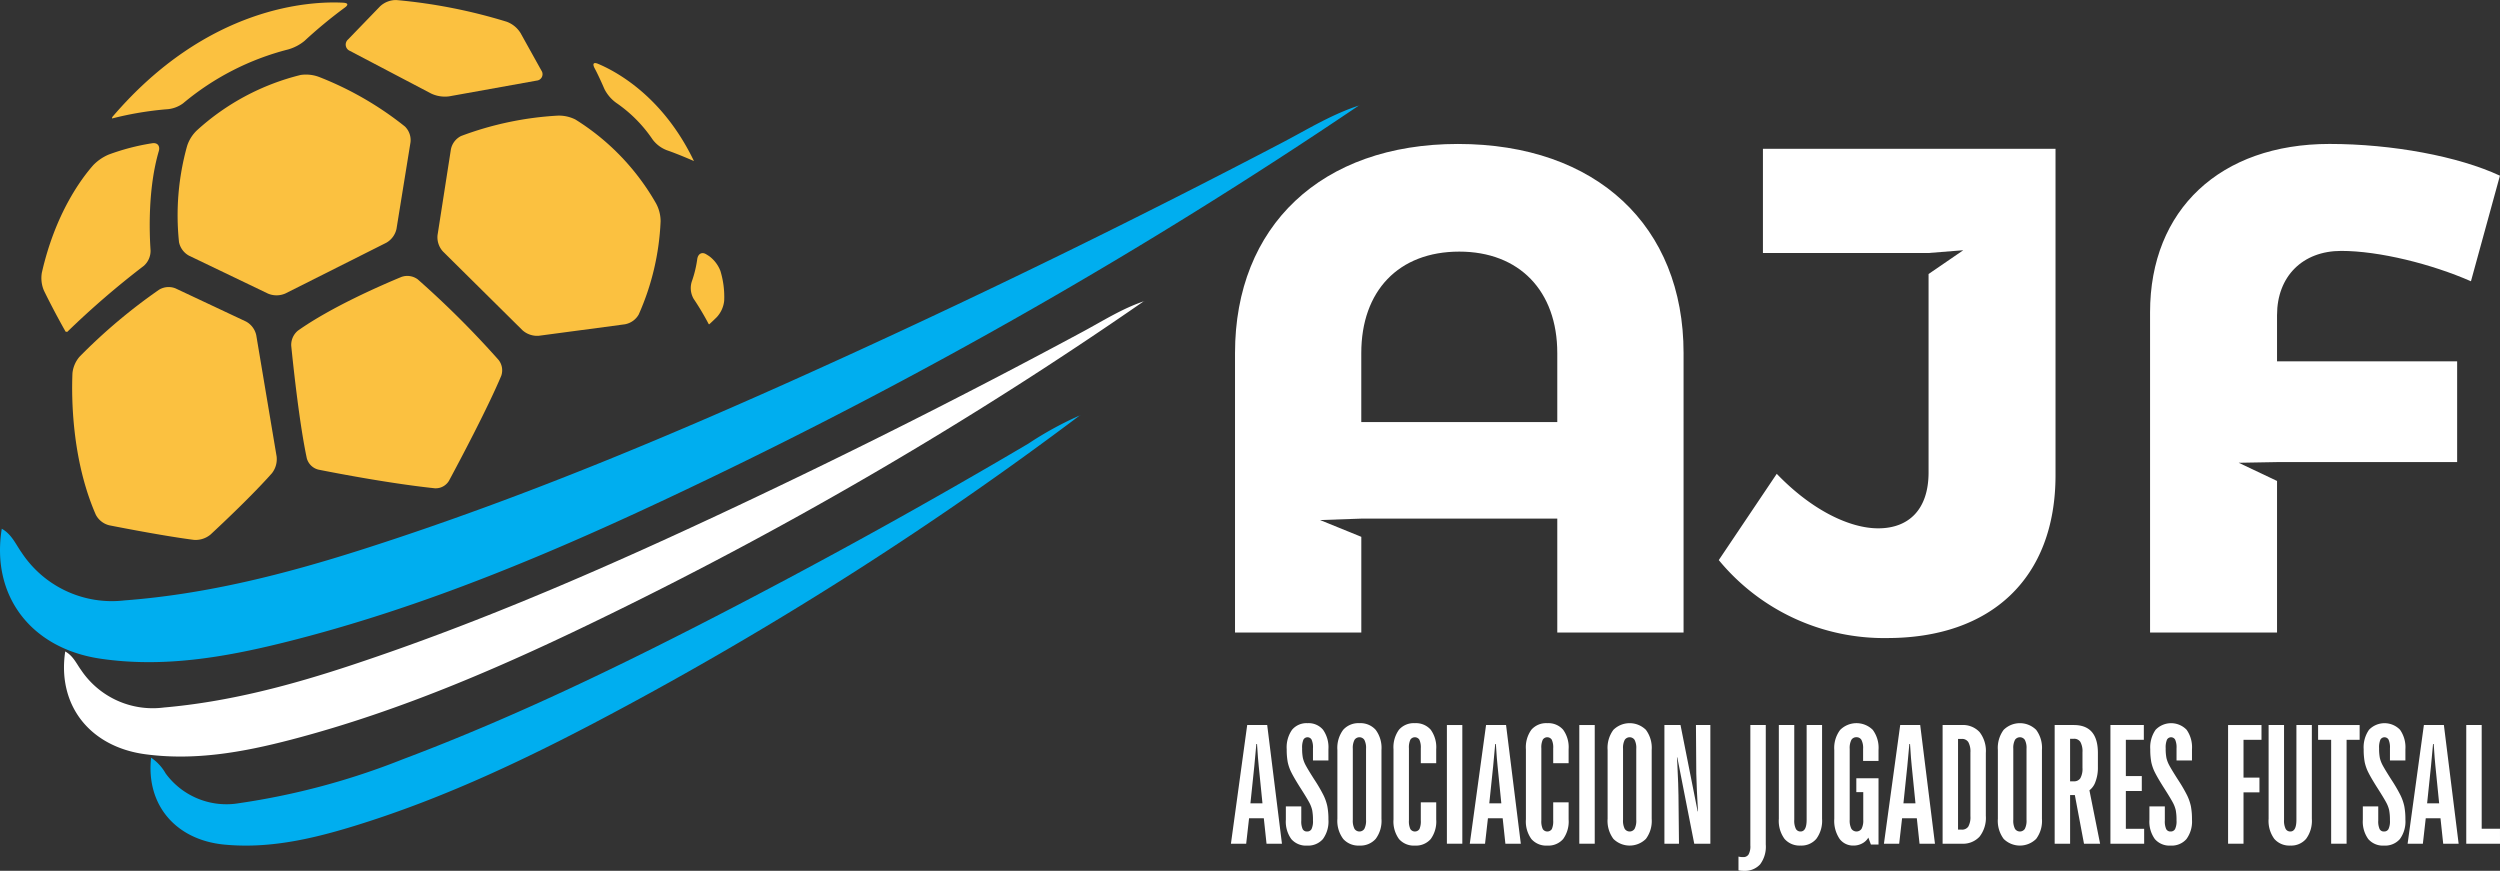
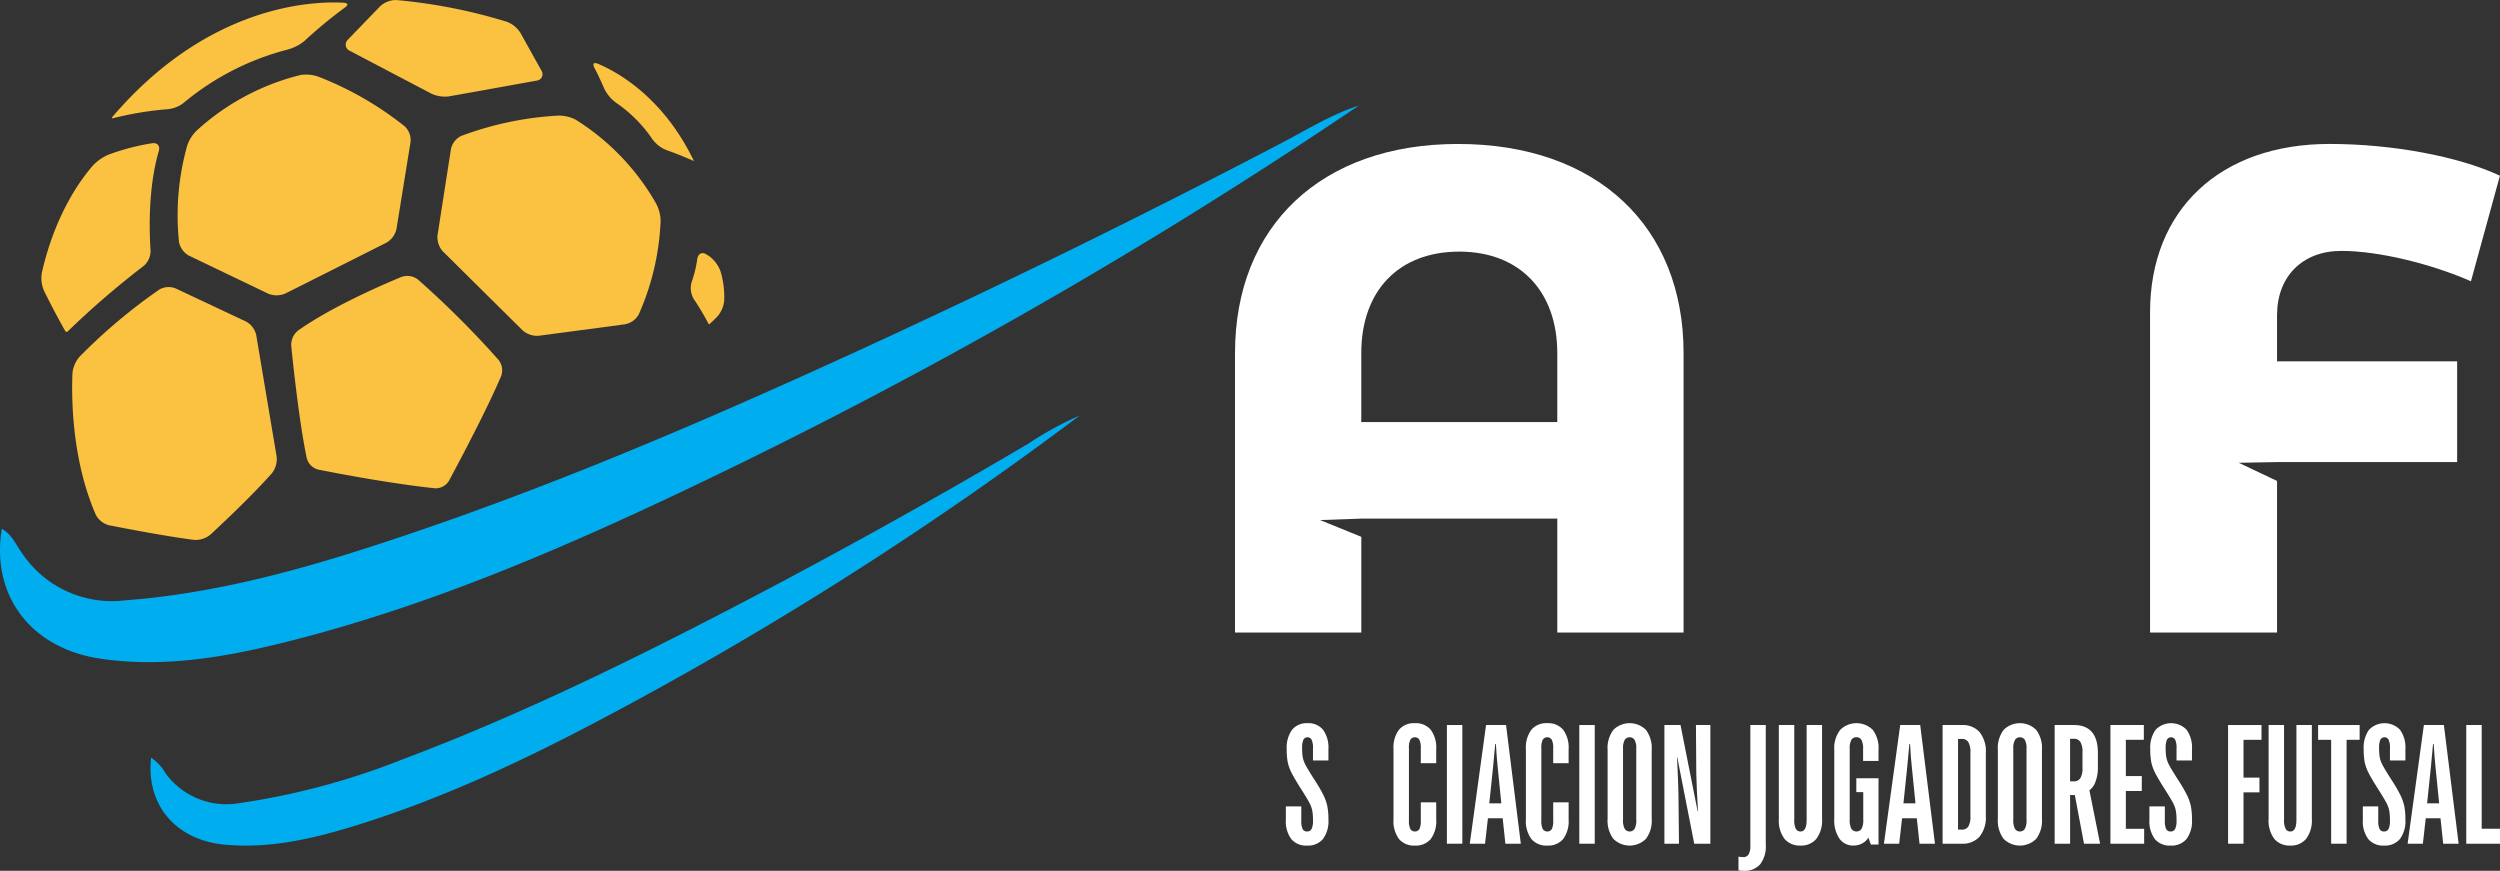
<svg xmlns="http://www.w3.org/2000/svg" width="368.76" height="128.451" viewBox="0 0 368.76 128.451">
  <rect x="0" y="0" width="368.76" height="128.451" fill="#333333" stroke="none" />
  <g id="Grupo_10422" data-name="Grupo 10422" transform="translate(602.567 374.457)">
    <path id="Trazado_1" data-name="Trazado 1" d="M33.278,86.537c20.461,0,33.285,12.113,33.285,30.841V158.6H47.935v-16.8H19.029l-6.083.212,6.083,2.474V158.6H.4V117.378C.4,98.65,13.124,86.537,33.278,86.537m.2,15.879c-8.957,0-14.453,5.8-14.453,14.962v10.18H47.935v-10.18c0-9.16-5.6-14.962-14.453-14.962" transform="translate(-420.797 -439.759)" fill="#fff" />
-     <path id="Trazado_2" data-name="Trazado 2" d="M72.677,159.178a31.574,31.574,0,0,1-24.836-11.5l8.551-12.725c5.191,5.4,10.789,8.041,14.962,8.041,4.582,0,7.432-2.85,7.432-8.244V105.48l5.119-3.506-5.119.406H54.355V87.011H97.513v48.144c0,15.27-9.569,24.022-24.836,24.022" transform="translate(-396.882 -439.52)" fill="#fff" />
    <path id="Trazado_3" data-name="Trazado 3" d="M108.865,111.781v6.82h26.566v14.861H108.865l-5.654.1,5.654,2.682V158.6H90.136v-47.23c0-15.166,10.382-24.836,26.465-24.836,9.264,0,19.035,1.832,25.142,4.682l-4.275,15.574c-5.8-2.545-13.537-4.478-19.137-4.478-5.7,0-9.465,3.765-9.465,9.465" transform="translate(-375.56 -439.759)" fill="#fff" />
    <path id="Trazado_4" data-name="Trazado 4" d="M50.5,55.814c1.6-2.977,5.664-10.63,7.711-15.484a2.459,2.459,0,0,0-.412-2.366,137.609,137.609,0,0,0-11.9-11.86,2.588,2.588,0,0,0-2.408-.361c-2.969,1.228-10.33,4.429-15.256,7.911a2.719,2.719,0,0,0-1,2.25c.331,3.3,1.231,11.619,2.3,16.606a2.368,2.368,0,0,0,1.709,1.657c3.087.614,10.754,2.07,17.166,2.751A2.286,2.286,0,0,0,50.5,55.814" transform="translate(-586.843 -359.351)" fill="#fbc140" />
    <path id="Trazado_5" data-name="Trazado 5" d="M61.15,11.3a34.954,34.954,0,0,1,11.891,12.37,5.539,5.539,0,0,1,.676,2.637A37.637,37.637,0,0,1,70.49,40.059a2.937,2.937,0,0,1-2.042,1.447L55.75,43.2a3.241,3.241,0,0,1-2.4-.809L41.6,30.755a3.111,3.111,0,0,1-.787-2.393L42.785,15.7a2.8,2.8,0,0,1,1.509-1.969,48.171,48.171,0,0,1,14.194-3,5.405,5.405,0,0,1,2.662.569" transform="translate(-578.842 -368.129)" fill="#fbc140" />
    <path id="Trazado_6" data-name="Trazado 6" d="M70.1,20.306s-2.3-1.015-4.007-1.6a4.721,4.721,0,0,1-2.1-1.584,20.325,20.325,0,0,0-5.346-5.391A5.642,5.642,0,0,1,56.89,9.687c-.4-.924-.956-2.155-1.436-3.048-.369-.689-.192-.972.526-.666,2.834,1.2,9.592,4.912,14.114,14.334" transform="translate(-570.298 -371.003)" fill="#fbc140" />
    <path id="Trazado_7" data-name="Trazado 7" d="M7.872,41.119a126.036,126.036,0,0,1,11.3-9.745,2.959,2.959,0,0,0,.992-2.28c-.189-2.78-.386-9.174,1.215-14.642.219-.749-.192-1.28-.964-1.159A33.091,33.091,0,0,0,14,14.959a6.921,6.921,0,0,0-2.285,1.562C9.916,18.557,6.1,23.7,4.129,32.386a4.7,4.7,0,0,0,.316,2.662c.623,1.277,1.711,3.422,3.182,6.033" transform="translate(-600.522 -366.621)" fill="#fbc140" />
    <path id="Trazado_8" data-name="Trazado 8" d="M66.942,33.954A40.38,40.38,0,0,0,64.7,30.193a3.182,3.182,0,0,1-.266-2.5,16.679,16.679,0,0,0,.809-3.3c.092-.776.65-1.156,1.32-.751.14.086.293.18.445.281A4.89,4.89,0,0,1,68.663,26.1a13.119,13.119,0,0,1,.558,4.41,4.2,4.2,0,0,1-1.1,2.42c-.305.3-.673.652-1.091,1.037" transform="translate(-564.968 -360.597)" fill="#fbc140" />
    <path id="Trazado_9" data-name="Trazado 9" d="M34.846,6.979a35.242,35.242,0,0,0-15.272,8.15,5.532,5.532,0,0,0-1.46,2.3,37.993,37.993,0,0,0-1.2,14.205A2.944,2.944,0,0,0,18.4,33.638l11.654,5.594A3.247,3.247,0,0,0,32.6,39.21l14.9-7.49a3.122,3.122,0,0,0,1.492-2.032l2.067-12.771a2.807,2.807,0,0,0-.825-2.341A48.6,48.6,0,0,0,37.554,7.263a5.464,5.464,0,0,0-2.708-.285" transform="translate(-593.076 -370.376)" fill="#fbc140" />
    <path id="Trazado_10" data-name="Trazado 10" d="M10.608,17.342a48.911,48.911,0,0,1,8.026-1.358A4.522,4.522,0,0,0,21.1,15.1a39.225,39.225,0,0,1,15.48-7.94A6.635,6.635,0,0,0,39,5.9a68.961,68.961,0,0,1,5.865-4.855C45.509.607,45.481.3,44.7.263,40.06.017,24.746.621,10.641,17.138" transform="translate(-596.655 -374.321)" fill="#fbc140" />
    <path id="Trazado_11" data-name="Trazado 11" d="M6.956,39.351C6.811,42.813,6.83,52.039,10.4,60.208a3.064,3.064,0,0,0,1.981,1.56c2.637.52,8.472,1.636,12.51,2.153a3.45,3.45,0,0,0,2.444-.8c1.951-1.81,6.216-5.841,9.051-9.04a3.381,3.381,0,0,0,.685-2.468L34.064,33.709a3.028,3.028,0,0,0-1.514-2L22.174,26.83a2.719,2.719,0,0,0-2.449.194A81.834,81.834,0,0,0,8.005,36.9a4.4,4.4,0,0,0-1.05,2.447" transform="translate(-598.836 -358.742)" fill="#fbc140" />
    <path id="Trazado_12" data-name="Trazado 12" d="M60.449,11.89,47.538,14.212A4.781,4.781,0,0,1,44.9,13.8l-12-6.3a1,1,0,0,1-.269-1.673L37.355.939A3.444,3.444,0,0,1,39.75.005a79.307,79.307,0,0,1,16.287,3.2,4.046,4.046,0,0,1,2.037,1.659l3.08,5.539a.948.948,0,0,1-.7,1.487" transform="translate(-583.864 -374.456)" fill="#fbc140" />
    <path id="Trazado_13" data-name="Trazado 13" d="M200.725,9.76a756.827,756.827,0,0,1-99.3,56.692C82.264,75.565,62.754,83.875,42.074,89.018c-8.865,2.2-17.837,3.734-27.036,2.379C4.83,89.894-1.13,82.163.481,72.226c1.479.836,2.069,2.315,2.91,3.492A15.951,15.951,0,0,0,18.584,82.8c12.05-.908,23.646-3.864,35.083-7.518,24.468-7.816,48.057-17.848,71.391-28.512q32.612-14.906,64.379-31.538c3.707-1.945,7.281-4.16,11.3-5.45Z" transform="translate(-602.786 -368.695)" fill="#00aeef" />
    <path id="Trazado_14" data-name="Trazado 14" d="M151.327,38.5A526.87,526.87,0,0,1,84.271,81.445c-13.008,7.017-26.279,13.488-40.481,17.8-6.089,1.846-12.276,3.228-18.721,2.611-7.153-.684-11.572-5.85-10.8-12.818a6.881,6.881,0,0,1,2.147,2.325A11.109,11.109,0,0,0,27.231,95.75a106.609,106.609,0,0,0,24.136-6.47c16.74-6.3,32.791-14.114,48.644-22.356Q122.165,55.4,143.671,42.71a50.282,50.282,0,0,1,7.669-4.192Z" transform="translate(-594.548 -351.732)" fill="#00aeef" />
-     <path id="Trazado_15" data-name="Trazado 15" d="M165.485,27.921A603.828,603.828,0,0,1,86.8,74.068C71.6,81.515,56.12,88.326,39.671,92.621c-7.052,1.84-14.2,3.144-21.547,2.15C9.968,93.666,5.143,87.554,6.336,79.613c1.186.652,1.671,1.827,2.353,2.757a12.725,12.725,0,0,0,12.186,5.512c9.6-.836,18.825-3.3,27.914-6.324C68.234,75.1,86.957,66.874,105.471,58.15q25.873-12.194,51.061-25.756c2.939-1.587,5.769-3.387,8.967-4.454Z" transform="translate(-599.283 -357.977)" fill="#fff" />
-     <path id="Trazado_16" data-name="Trazado 16" d="M2.25,161.025H0L2.4,143.52h2.95l2.176,17.505H5.251l-.4-3.751H2.676Zm.626-5.952H4.652l-.552-5.5q-.1-.851-.25-3.25h-.1q-.176,2.125-.3,3.25Z" transform="translate(-421 -411.032)" fill="#fff" />
    <path id="Trazado_17" data-name="Trazado 17" d="M6.186,160.429a4.4,4.4,0,0,1-.8-2.862v-1.951H7.661v2.1a2.746,2.746,0,0,0,.2,1.238.687.687,0,0,0,.651.362.712.712,0,0,0,.662-.362,2.688,2.688,0,0,0,.212-1.262,7.851,7.851,0,0,0-.111-1.5,4.469,4.469,0,0,0-.463-1.2q-.35-.65-1.276-2.1-.875-1.374-1.3-2.213a6.252,6.252,0,0,1-.575-1.6,10.075,10.075,0,0,1-.149-1.888,4.5,4.5,0,0,1,.787-2.876,2.772,2.772,0,0,1,2.289-.975,2.764,2.764,0,0,1,2.286.975,4.487,4.487,0,0,1,.79,2.876v1.65H9.386v-1.8a2.826,2.826,0,0,0-.2-1.264.689.689,0,0,0-1.212,0,2.979,2.979,0,0,0-.188,1.264,7.064,7.064,0,0,0,.113,1.438,4.5,4.5,0,0,0,.45,1.139q.338.623,1.214,2a23.239,23.239,0,0,1,1.351,2.3,7.152,7.152,0,0,1,.587,1.662,9.952,9.952,0,0,1,.164,1.964,4.389,4.389,0,0,1-.814,2.888,2.888,2.888,0,0,1-2.337.963,2.85,2.85,0,0,1-2.327-.963" transform="translate(-418.284 -411.124)" fill="#fff" />
-     <path id="Trazado_18" data-name="Trazado 18" d="M11.291,160.4a4.437,4.437,0,0,1-.851-2.963V147.288a4.442,4.442,0,0,1,.851-2.963,3,3,0,0,1,2.4-.987,3,3,0,0,1,2.4.987,4.442,4.442,0,0,1,.851,2.963v10.153a4.437,4.437,0,0,1-.851,2.963,2.993,2.993,0,0,1-2.4.988,2.992,2.992,0,0,1-2.4-.988m3.126-1.476a2.616,2.616,0,0,0,.25-1.337V147.113a2.558,2.558,0,0,0-.25-1.313.875.875,0,0,0-1.451,0,2.558,2.558,0,0,0-.25,1.313v10.478a2.616,2.616,0,0,0,.25,1.337.873.873,0,0,0,1.451,0" transform="translate(-415.737 -411.124)" fill="#fff" />
    <path id="Trazado_19" data-name="Trazado 19" d="M16.755,160.429a4.389,4.389,0,0,1-.812-2.888V147.189a4.4,4.4,0,0,1,.812-2.889,2.893,2.893,0,0,1,2.339-.961,2.892,2.892,0,0,1,2.337.961,4.4,4.4,0,0,1,.812,2.889v2.05H19.97v-2.2a2.687,2.687,0,0,0-.214-1.264.789.789,0,0,0-1.325,0,2.691,2.691,0,0,0-.212,1.264v10.654a2.688,2.688,0,0,0,.212,1.262.8.8,0,0,0,1.339,0,2.845,2.845,0,0,0,.2-1.262v-2.677h2.274v2.527a4.389,4.389,0,0,1-.812,2.888,2.888,2.888,0,0,1-2.337.963,2.889,2.889,0,0,1-2.339-.963" transform="translate(-412.963 -411.124)" fill="#fff" />
    <rect id="Rectángulo_1" data-name="Rectángulo 1" width="2.276" height="17.505" transform="translate(-389.144 -267.512)" fill="#fff" />
    <path id="Trazado_20" data-name="Trazado 20" d="M25.674,161.025h-2.25l2.4-17.505h2.95l2.176,17.505H28.675l-.4-3.751H26.1Zm.626-5.952h1.776l-.552-5.5q-.1-.851-.25-3.25h-.1q-.176,2.125-.3,3.25Z" transform="translate(-409.191 -411.032)" fill="#fff" />
    <path id="Trazado_21" data-name="Trazado 21" d="M29.739,160.429a4.389,4.389,0,0,1-.812-2.888V147.189a4.4,4.4,0,0,1,.812-2.889,2.893,2.893,0,0,1,2.339-.961,2.892,2.892,0,0,1,2.337.961,4.4,4.4,0,0,1,.812,2.889v2.05H32.954v-2.2a2.687,2.687,0,0,0-.214-1.264.789.789,0,0,0-1.325,0,2.691,2.691,0,0,0-.212,1.264v10.654a2.688,2.688,0,0,0,.212,1.262.8.8,0,0,0,1.339,0,2.845,2.845,0,0,0,.2-1.262v-2.677h2.274v2.527a4.389,4.389,0,0,1-.812,2.888,2.888,2.888,0,0,1-2.337.963,2.889,2.889,0,0,1-2.339-.963" transform="translate(-406.417 -411.124)" fill="#fff" />
    <rect id="Rectángulo_2" data-name="Rectángulo 2" width="2.276" height="17.505" transform="translate(-369.613 -267.512)" fill="#fff" />
    <path id="Trazado_22" data-name="Trazado 22" d="M37.791,160.4a4.437,4.437,0,0,1-.851-2.963V147.288a4.442,4.442,0,0,1,.851-2.963,3.412,3.412,0,0,1,4.8,0,4.442,4.442,0,0,1,.851,2.963v10.153a4.437,4.437,0,0,1-.851,2.963,3.408,3.408,0,0,1-4.8,0m3.126-1.476a2.616,2.616,0,0,0,.25-1.337V147.113a2.558,2.558,0,0,0-.25-1.313.875.875,0,0,0-1.451,0,2.558,2.558,0,0,0-.25,1.313v10.478a2.616,2.616,0,0,0,.25,1.337.873.873,0,0,0,1.451,0" transform="translate(-402.378 -411.124)" fill="#fff" />
    <path id="Trazado_23" data-name="Trazado 23" d="M42.51,161.025V143.52h2.375l2.527,12.728h.05q-.2-3.375-.25-5.576l-.05-7.152h2.125v17.505H46.911l-2.5-12.728H44.36l.051.85q.174,3.576.174,4.752l.075,7.127Z" transform="translate(-399.57 -411.032)" fill="#fff" />
    <path id="Trazado_24" data-name="Trazado 24" d="M49.774,164.951v-2.026a2.869,2.869,0,0,0,.7.075.886.886,0,0,0,.787-.388,2.432,2.432,0,0,0,.263-1.313V143.52H53.8v17.63a4.335,4.335,0,0,1-.838,2.926,3.046,3.046,0,0,1-2.413.951,3.329,3.329,0,0,1-.776-.075" transform="translate(-395.908 -411.032)" fill="#fff" />
    <path id="Trazado_25" data-name="Trazado 25" d="M54.569,160.312a4.492,4.492,0,0,1-.838-2.965V143.52h2.276V157.5a2.723,2.723,0,0,0,.238,1.337.763.763,0,0,0,.687.387c.6,0,.9-.573.9-1.724V143.52h2.276v13.827a4.5,4.5,0,0,1-.838,2.951,2.883,2.883,0,0,1-2.339,1,2.933,2.933,0,0,1-2.363-.987" transform="translate(-393.913 -411.032)" fill="#fff" />
    <path id="Trazado_26" data-name="Trazado 26" d="M59.944,160.391a4.751,4.751,0,0,1-.776-2.951V147.288a4.41,4.41,0,0,1,.863-2.951,3.412,3.412,0,0,1,4.813-.014,4.444,4.444,0,0,1,.85,2.965v1.624H63.42v-1.775a2.63,2.63,0,0,0-.25-1.339.816.816,0,0,0-.726-.387.835.835,0,0,0-.751.387,2.63,2.63,0,0,0-.25,1.339v10.454a2.632,2.632,0,0,0,.25,1.325.906.906,0,0,0,1.5,0,2.632,2.632,0,0,0,.25-1.325v-4.078H62.42v-2.05h3.274v9.777H64.569l-.375-1.024a2.235,2.235,0,0,1-.889.85,2.654,2.654,0,0,1-1.312.325,2.467,2.467,0,0,1-2.05-1" transform="translate(-391.172 -411.124)" fill="#fff" />
    <path id="Trazado_27" data-name="Trazado 27" d="M66.288,161.025h-2.25l2.4-17.505h2.95l2.176,17.505H69.289l-.4-3.751H66.714Zm.626-5.952H68.69l-.552-5.5q-.1-.851-.25-3.25h-.1q-.176,2.125-.3,3.25Z" transform="translate(-388.717 -411.032)" fill="#fff" />
    <path id="Trazado_28" data-name="Trazado 28" d="M69.791,161.025V143.52h2.826a3.333,3.333,0,0,1,2.625,1.038,4.515,4.515,0,0,1,.925,3.088V156.9a4.506,4.506,0,0,1-.925,3.086,3.329,3.329,0,0,1-2.625,1.039Zm2.826-2.076a1.094,1.094,0,0,0,.963-.45,2.848,2.848,0,0,0,.313-1.551v-9.377a2.856,2.856,0,0,0-.313-1.539,1.083,1.083,0,0,0-.963-.463h-.55v13.379Z" transform="translate(-385.816 -411.032)" fill="#fff" />
    <path id="Trazado_29" data-name="Trazado 29" d="M76.061,160.4a4.437,4.437,0,0,1-.851-2.963V147.288a4.442,4.442,0,0,1,.851-2.963,3.412,3.412,0,0,1,4.8,0,4.442,4.442,0,0,1,.851,2.963v10.153a4.437,4.437,0,0,1-.851,2.963,3.408,3.408,0,0,1-4.8,0m3.126-1.476a2.616,2.616,0,0,0,.25-1.337V147.113a2.558,2.558,0,0,0-.25-1.313.875.875,0,0,0-1.451,0,2.558,2.558,0,0,0-.25,1.313v10.478a2.616,2.616,0,0,0,.25,1.337.873.873,0,0,0,1.451,0" transform="translate(-383.084 -411.124)" fill="#fff" />
    <path id="Trazado_30" data-name="Trazado 30" d="M87.482,161.025H85.106l-1.349-7.178h-.7v7.178H80.78V143.52h2.826q3.551,0,3.551,4.126v2.076a5.786,5.786,0,0,1-.364,2.176,2.626,2.626,0,0,1-.886,1.25Zm-2.6-13.478a2.836,2.836,0,0,0-.313-1.537,1.079,1.079,0,0,0-.963-.463h-.551v6.277h.551a1.079,1.079,0,0,0,.963-.463,2.832,2.832,0,0,0,.313-1.537Z" transform="translate(-380.276 -411.032)" fill="#fff" />
    <path id="Trazado_31" data-name="Trazado 31" d="M91.226,161.025H86.249V143.52h4.928V145.7H88.524v5.352h2.352v2.2H88.524v5.576h2.7Z" transform="translate(-377.52 -411.032)" fill="#fff" />
    <path id="Trazado_32" data-name="Trazado 32" d="M90.872,160.429a4.4,4.4,0,0,1-.8-2.862v-1.951h2.274v2.1a2.746,2.746,0,0,0,.2,1.238.687.687,0,0,0,.651.362.712.712,0,0,0,.662-.362,2.688,2.688,0,0,0,.212-1.262,7.849,7.849,0,0,0-.111-1.5,4.469,4.469,0,0,0-.463-1.2q-.35-.65-1.275-2.1-.875-1.374-1.3-2.213a6.252,6.252,0,0,1-.575-1.6,10.074,10.074,0,0,1-.149-1.888,4.5,4.5,0,0,1,.787-2.876,3.172,3.172,0,0,1,4.576,0,4.487,4.487,0,0,1,.79,2.876v1.65H94.072v-1.8a2.826,2.826,0,0,0-.2-1.264.689.689,0,0,0-1.212,0,2.979,2.979,0,0,0-.188,1.264,7.065,7.065,0,0,0,.113,1.438,4.5,4.5,0,0,0,.45,1.139q.338.623,1.214,2a23.239,23.239,0,0,1,1.351,2.3,7.152,7.152,0,0,1,.587,1.662,9.952,9.952,0,0,1,.164,1.964,4.389,4.389,0,0,1-.814,2.888,2.888,2.888,0,0,1-2.337.963,2.85,2.85,0,0,1-2.327-.963" transform="translate(-375.592 -411.124)" fill="#fff" />
    <path id="Trazado_33" data-name="Trazado 33" d="M100.063,161.025H97.787V143.52h4.928V145.7h-2.652v5.576h2.351v2.175h-2.351Z" transform="translate(-371.703 -411.032)" fill="#fff" />
    <path id="Trazado_34" data-name="Trazado 34" d="M102.6,160.312a4.492,4.492,0,0,1-.838-2.965V143.52h2.276V157.5a2.723,2.723,0,0,0,.238,1.337.763.763,0,0,0,.687.387c.6,0,.9-.573.9-1.724V143.52h2.276v13.827a4.5,4.5,0,0,1-.838,2.951,2.883,2.883,0,0,1-2.339,1,2.933,2.933,0,0,1-2.363-.987" transform="translate(-369.7 -411.032)" fill="#fff" />
    <path id="Trazado_35" data-name="Trazado 35" d="M110.816,161.025H108.54V145.7h-1.925V143.52h6.126V145.7h-1.925Z" transform="translate(-367.252 -411.032)" fill="#fff" />
    <path id="Trazado_36" data-name="Trazado 36" d="M111.8,160.429a4.4,4.4,0,0,1-.8-2.862v-1.951h2.274v2.1a2.746,2.746,0,0,0,.2,1.238.687.687,0,0,0,.651.362.712.712,0,0,0,.662-.362,2.688,2.688,0,0,0,.212-1.262,7.85,7.85,0,0,0-.111-1.5,4.469,4.469,0,0,0-.463-1.2q-.35-.65-1.275-2.1-.875-1.374-1.3-2.213a6.252,6.252,0,0,1-.575-1.6,10.075,10.075,0,0,1-.149-1.888,4.5,4.5,0,0,1,.787-2.876,3.172,3.172,0,0,1,4.576,0,4.487,4.487,0,0,1,.79,2.876v1.65H115v-1.8a2.826,2.826,0,0,0-.2-1.264.689.689,0,0,0-1.212,0,2.979,2.979,0,0,0-.188,1.264,7.064,7.064,0,0,0,.113,1.438,4.5,4.5,0,0,0,.45,1.139q.338.623,1.214,2a23.237,23.237,0,0,1,1.351,2.3,7.152,7.152,0,0,1,.587,1.662,9.951,9.951,0,0,1,.164,1.964,4.389,4.389,0,0,1-.814,2.888,2.888,2.888,0,0,1-2.337.963,2.85,2.85,0,0,1-2.327-.963" transform="translate(-365.04 -411.124)" fill="#fff" />
    <path id="Trazado_37" data-name="Trazado 37" d="M117.643,161.025h-2.25l2.4-17.505h2.95l2.176,17.505h-2.277l-.4-3.751h-2.175Zm.626-5.952h1.776l-.552-5.5q-.1-.851-.25-3.25h-.1q-.176,2.125-.3,3.25Z" transform="translate(-362.827 -411.032)" fill="#fff" />
    <path id="Trazado_38" data-name="Trazado 38" d="M126.121,161.025h-4.977V143.52h2.276v15.3h2.7Z" transform="translate(-359.928 -411.032)" fill="#fff" />
  </g>
</svg>